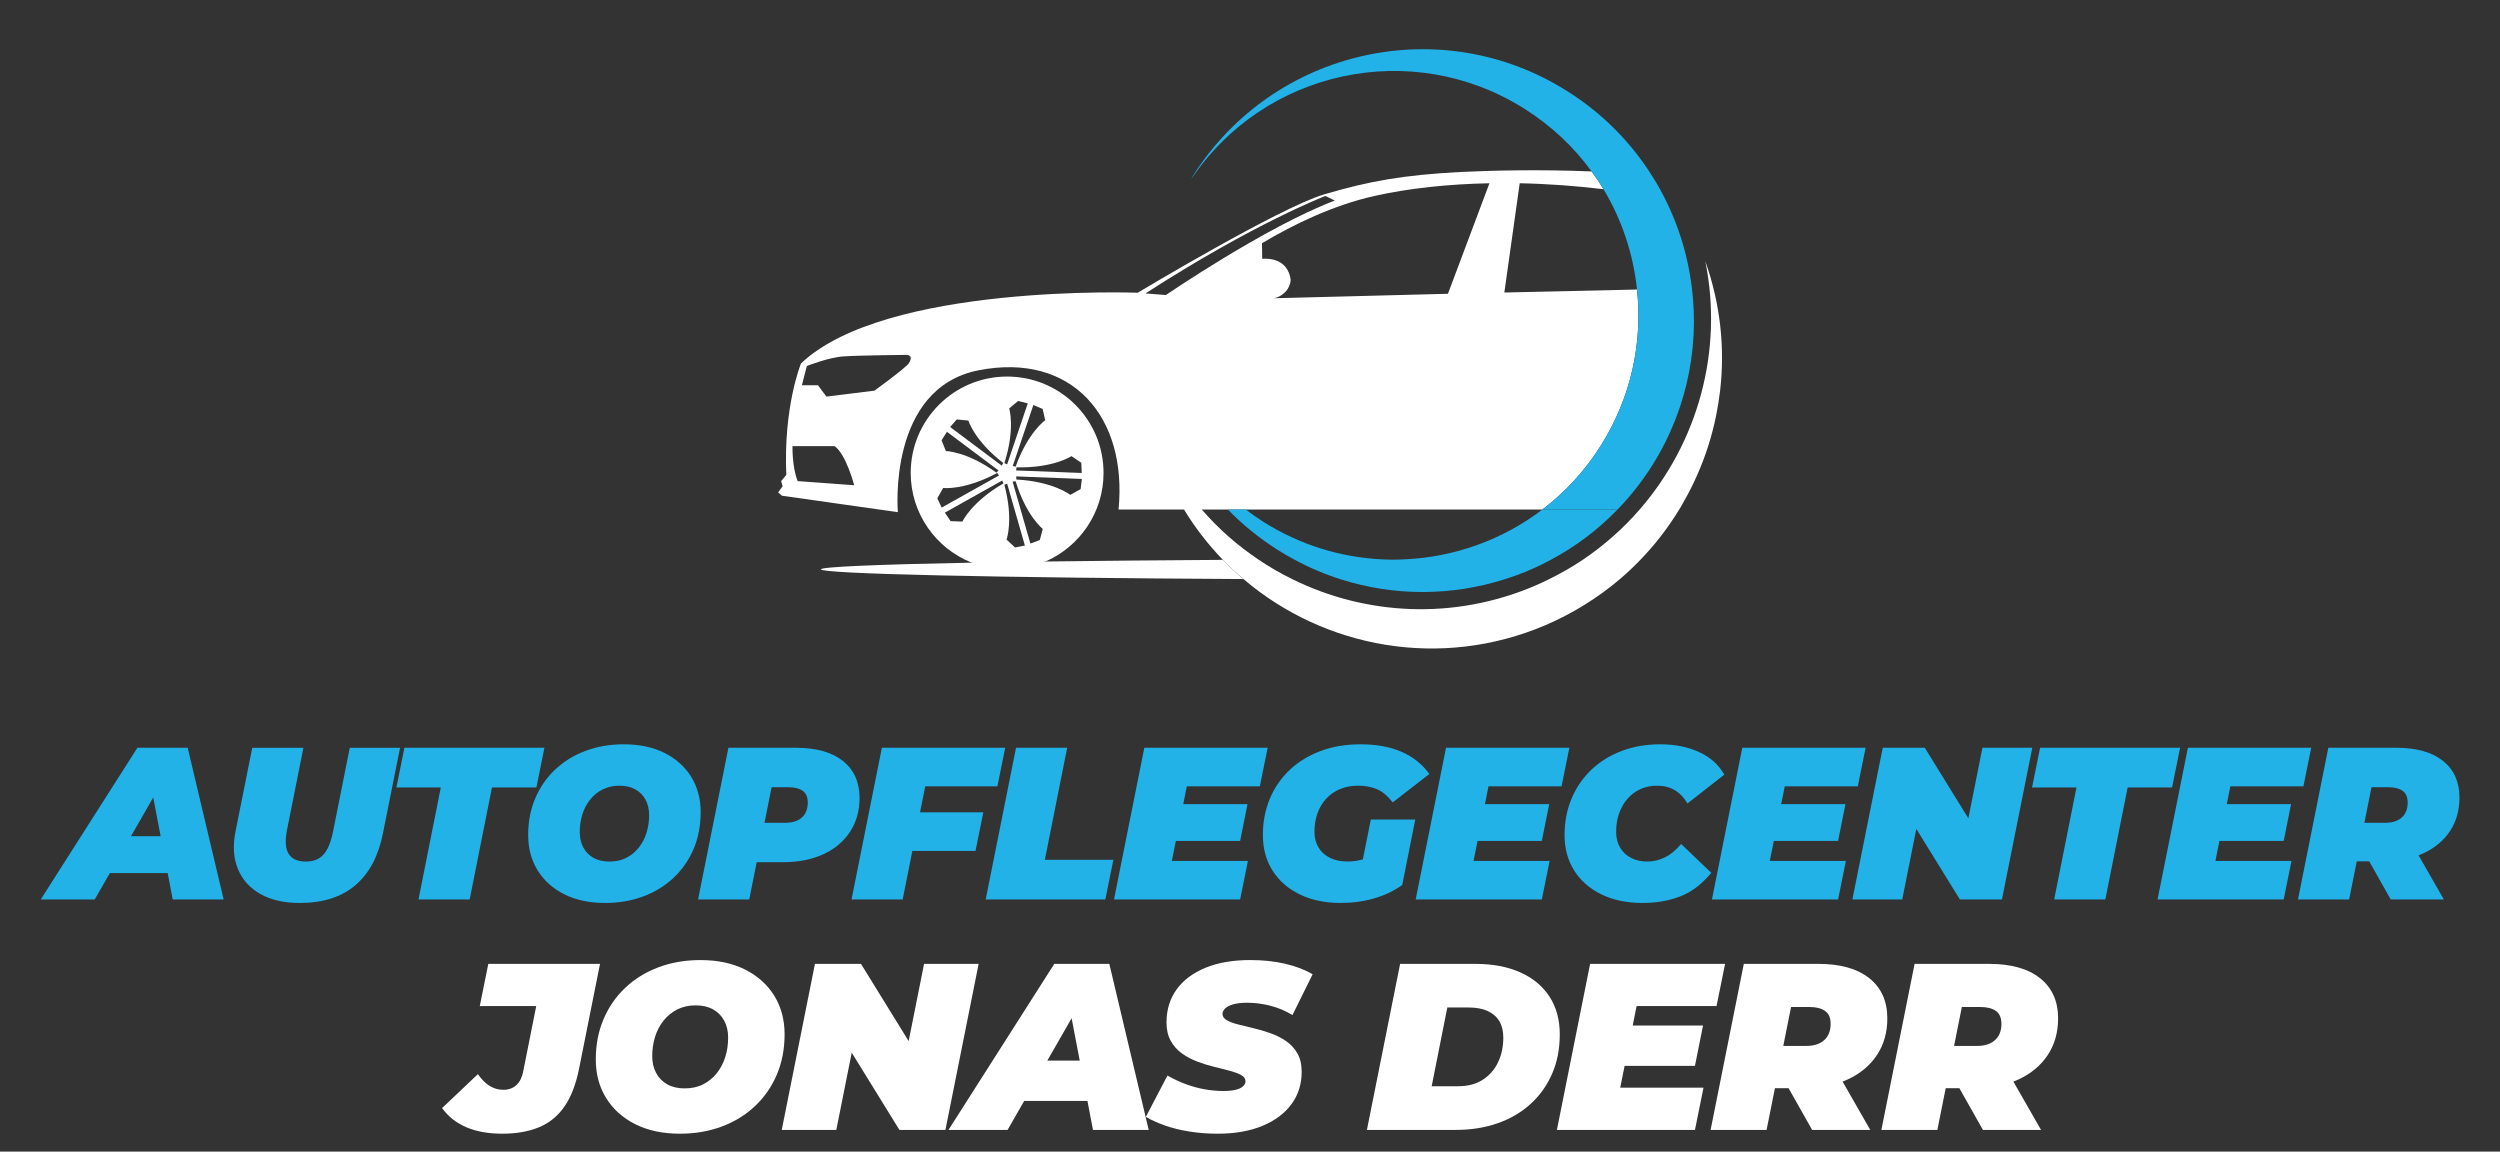
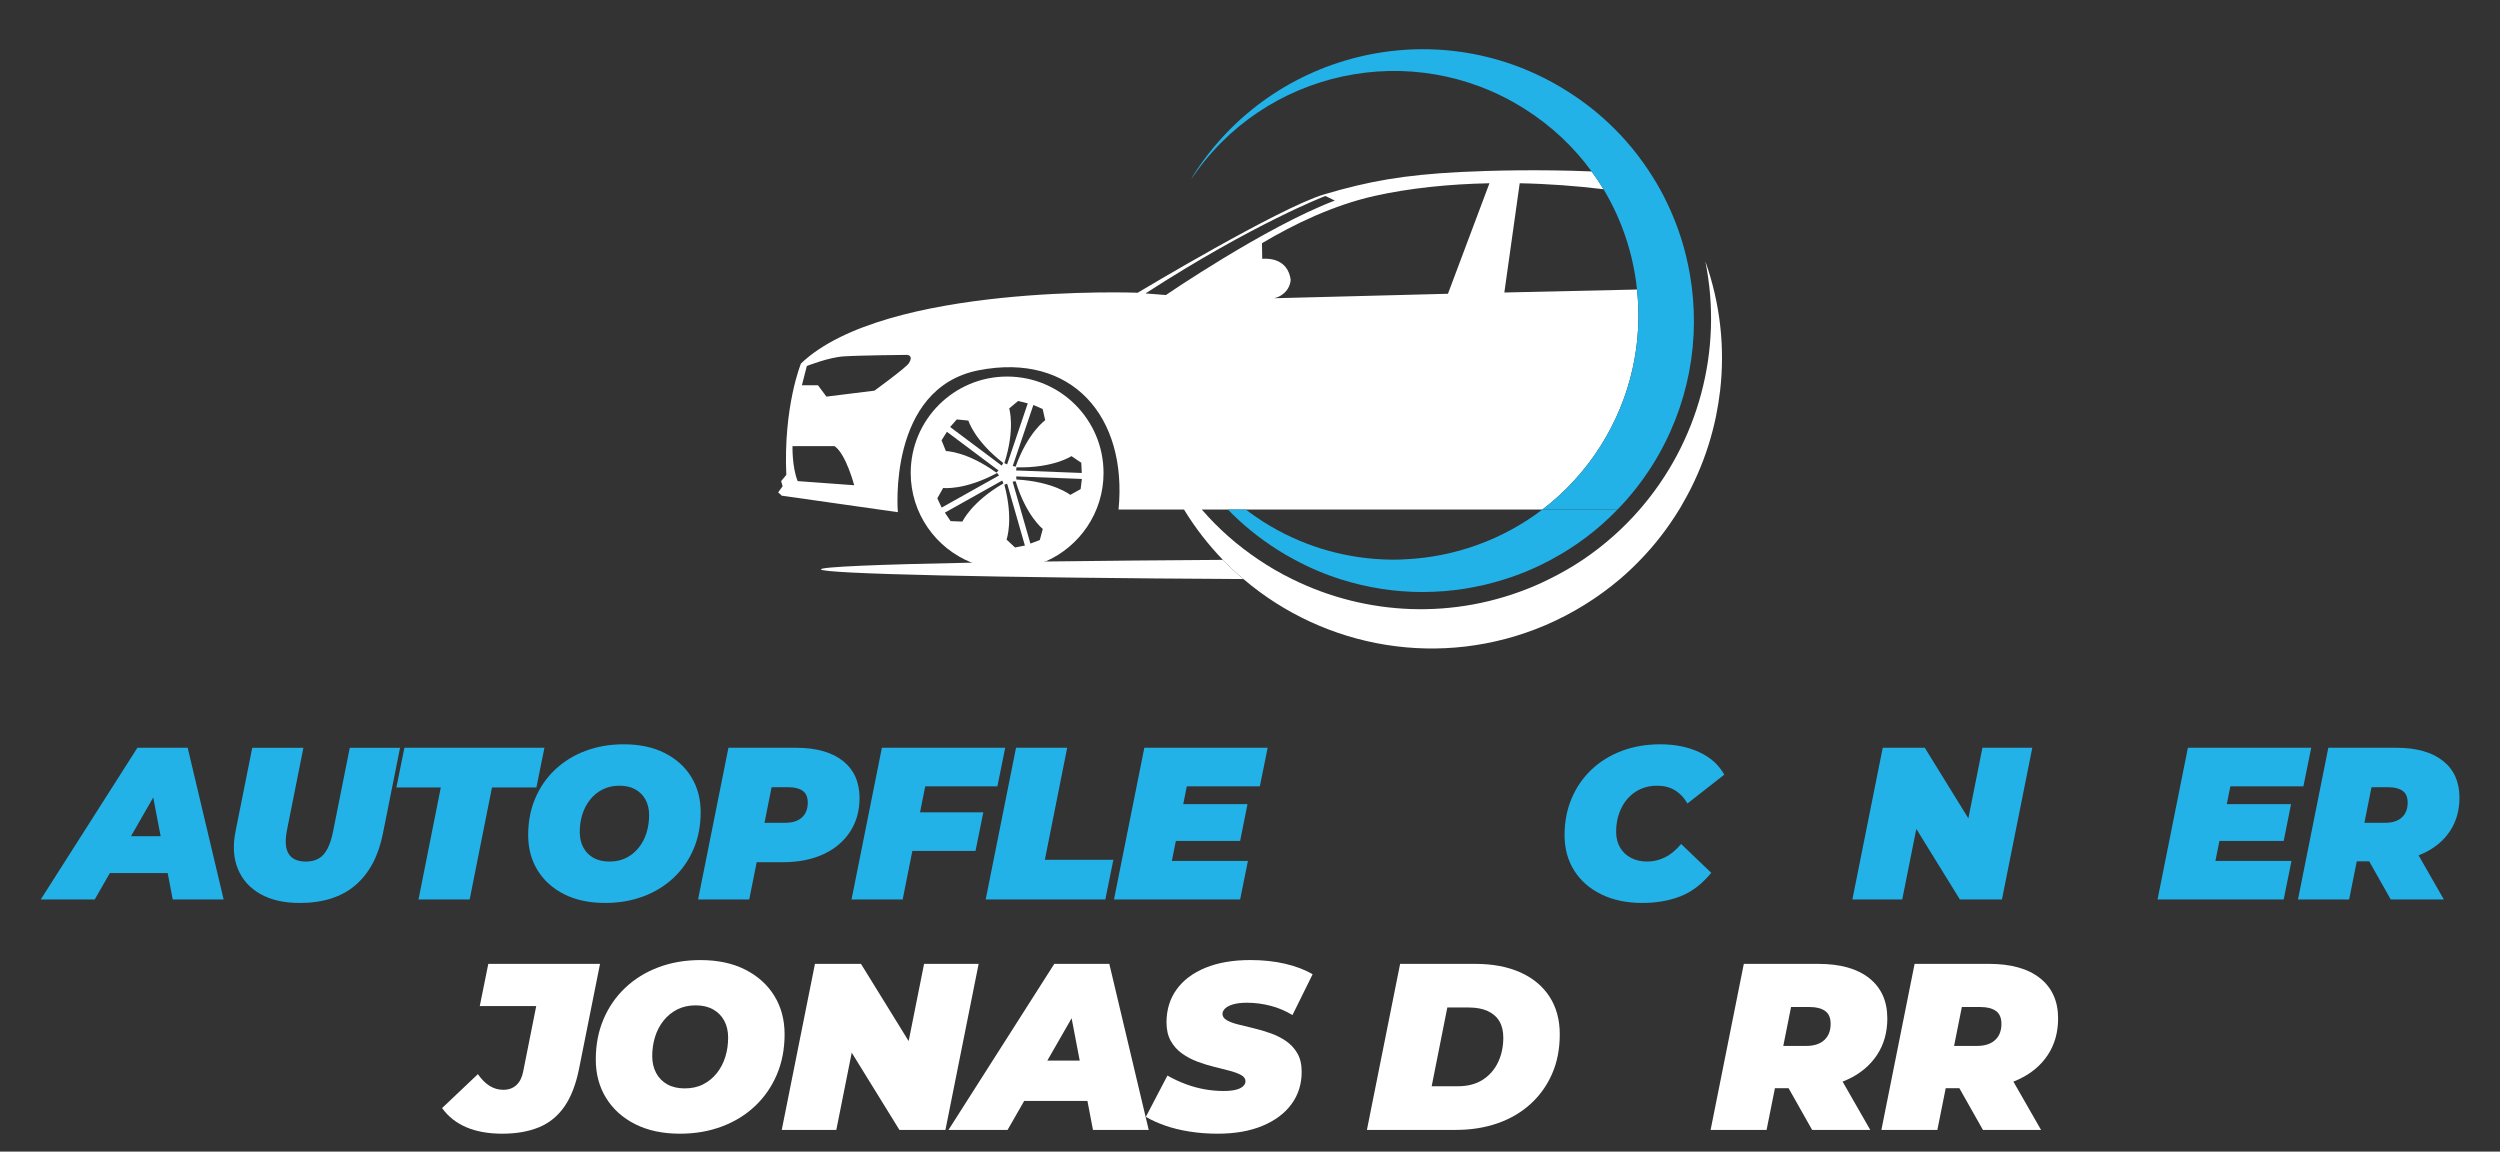
<svg xmlns="http://www.w3.org/2000/svg" id="Layer_1" data-name="Layer 1" viewBox="0 0 218.059 100.445">
  <rect x="0" y="0" width="218.059" height="100.445" fill="#333333" stroke="none" />
  <defs>
    <style>      .cls-1 {        fill: #fff;      }      .cls-2 {        fill-rule: evenodd;      }      .cls-2, .cls-3 {        fill: #23b2e8;      }    </style>
  </defs>
  <g>
    <path class="cls-3" d="M3.553,78.456l8.431-13.233h4.386l3.138,13.233h-4.442l-2.136-11.173h1.739l-6.409,11.173H3.553ZM7.447,76.15l1.777-3.214h6.087l.492,3.214H7.447Z" />
    <path class="cls-3" d="M26.143,78.759c-1.374,0-2.521-.262-3.44-.785-.92-.522-1.572-1.254-1.957-2.192-.385-.938-.451-2.032-.199-3.28l1.456-7.278h4.461l-1.437,7.203c-.088.466-.12.869-.095,1.21.025.34.11.624.255.851.145.227.343.394.596.501.252.107.554.16.907.16.428,0,.797-.088,1.106-.265.309-.176.567-.466.775-.869s.375-.933.501-1.588l1.437-7.203h4.386l-1.494,7.468c-.391,1.979-1.191,3.484-2.401,4.518-1.21,1.034-2.83,1.551-4.858,1.551Z" />
    <path class="cls-3" d="M36.503,78.456l1.947-9.773h-3.875l.7-3.46h12.212l-.699,3.46h-3.875l-1.947,9.773h-4.461Z" />
    <path class="cls-3" d="M52.78,78.759c-1.374,0-2.562-.253-3.563-.757-1.002-.504-1.777-1.2-2.326-2.089-.548-.888-.822-1.912-.822-3.071,0-1.173.205-2.24.615-3.204.409-.965.986-1.8,1.729-2.505.744-.706,1.626-1.251,2.646-1.636,1.021-.384,2.136-.576,3.346-.576,1.374,0,2.562.252,3.563.756s1.777,1.2,2.325,2.089.822,1.913.822,3.072c0,1.172-.205,2.24-.614,3.204-.41.964-.986,1.799-1.73,2.505s-1.625,1.251-2.646,1.635c-1.021.385-2.136.577-3.346.577ZM53.158,75.148c.554,0,1.042-.106,1.465-.321.422-.214.785-.51,1.087-.889.303-.378.529-.81.681-1.295.151-.484.227-.998.227-1.54,0-.517-.104-.968-.312-1.352-.208-.385-.504-.684-.889-.898-.384-.214-.848-.321-1.389-.321-.542,0-1.027.107-1.456.321-.429.215-.794.511-1.097.889-.302.378-.529.81-.681,1.295-.151.485-.227.999-.227,1.541,0,.504.104.951.312,1.342.208.391.504.693.888.907.384.215.848.321,1.39.321Z" />
    <path class="cls-3" d="M60.889,78.456l2.647-13.233h5.879c1.777,0,3.147.385,4.112,1.153.964.77,1.446,1.847,1.446,3.232,0,1.109-.274,2.087-.822,2.931-.548.845-1.323,1.5-2.325,1.966-1.002.467-2.184.699-3.545.699h-4.272l2.382-1.946-1.04,5.198h-4.461ZM66.277,73.788l-1.569-2.023h3.8c.617,0,1.096-.154,1.437-.463s.511-.74.511-1.295c0-.479-.148-.822-.444-1.03-.296-.208-.703-.312-1.219-.312h-3.459l2.382-2.08-1.437,7.203Z" />
    <path class="cls-3" d="M78.735,78.456h-4.461l2.647-13.233h10.756l-.681,3.365h-6.295l-1.966,9.868ZM79.945,70.857h5.823l-.681,3.365h-5.804l.662-3.365Z" />
    <path class="cls-3" d="M85.975,78.456l2.647-13.233h4.461l-1.947,9.773h5.974l-.699,3.46h-10.436Z" />
    <path class="cls-3" d="M102.214,75.091h6.635l-.681,3.365h-11.002l2.647-13.233h10.756l-.681,3.365h-6.371l-1.304,6.503ZM102.913,70.139h5.898l-.643,3.213h-5.898l.643-3.213Z" />
-     <path class="cls-3" d="M116.94,78.759c-1.361,0-2.552-.249-3.573-.747s-1.812-1.19-2.373-2.079c-.561-.889-.841-1.919-.841-3.091,0-1.159.205-2.225.615-3.195.409-.97.992-1.809,1.749-2.514.756-.706,1.654-1.251,2.694-1.636,1.04-.384,2.189-.576,3.45-.576,1.386,0,2.581.217,3.583.652,1.002.435,1.812,1.08,2.429,1.938l-3.195,2.477c-.429-.555-.882-.937-1.361-1.145-.479-.207-1.034-.312-1.664-.312-.58,0-1.103.098-1.569.293s-.867.473-1.2.832c-.334.359-.589.784-.766,1.276-.177.491-.265,1.033-.265,1.625,0,.518.116.971.35,1.361.233.391.567.693,1.002.907.435.215.955.321,1.56.321.504,0,1.008-.085,1.512-.255s1.021-.463,1.55-.879l1.683,3.176c-.693.504-1.5.892-2.42,1.163-.92.271-1.903.406-2.949.406ZM118.566,76.509l1.002-5.028h3.875l-1.134,5.709-3.743-.681Z" />
-     <path class="cls-3" d="M128.529,75.091h6.635l-.681,3.365h-11.002l2.647-13.233h10.756l-.681,3.365h-6.371l-1.304,6.503ZM129.228,70.139h5.898l-.643,3.213h-5.898l.643-3.213Z" />
    <path class="cls-3" d="M143.254,78.759c-1.361,0-2.552-.249-3.573-.747s-1.812-1.19-2.373-2.079c-.561-.889-.841-1.919-.841-3.091,0-1.159.205-2.225.615-3.195.409-.97.986-1.809,1.729-2.514.744-.706,1.626-1.251,2.646-1.636,1.021-.384,2.143-.576,3.365-.576,1.272,0,2.401.227,3.384.681.983.453,1.714,1.108,2.193,1.966l-3.214,2.514c-.277-.491-.636-.872-1.078-1.144-.441-.271-.964-.406-1.569-.406-.529,0-1.011.098-1.446.293-.435.195-.81.473-1.125.832-.315.359-.561.784-.737,1.276-.177.491-.265,1.033-.265,1.625,0,.518.113.971.34,1.361.227.391.545.693.955.907.409.215.885.321,1.427.321.517,0,1.024-.119,1.521-.358.498-.239.974-.631,1.427-1.173l2.628,2.515c-.807.983-1.705,1.667-2.694,2.051-.99.385-2.095.577-3.318.577Z" />
-     <path class="cls-3" d="M154.37,75.091h6.635l-.681,3.365h-11.002l2.647-13.233h10.756l-.681,3.365h-6.371l-1.304,6.503ZM155.069,70.139h5.898l-.643,3.213h-5.898l.643-3.213Z" />
    <path class="cls-3" d="M161.572,78.456l2.647-13.233h3.667l4.972,8.054h-1.55l1.607-8.054h4.348l-2.647,13.233h-3.667l-4.972-8.053h1.55l-1.607,8.053h-4.348Z" />
-     <path class="cls-3" d="M179.172,78.456l1.947-9.773h-3.875l.7-3.46h12.212l-.699,3.46h-3.875l-1.947,9.773h-4.461Z" />
    <path class="cls-3" d="M193.237,75.091h6.635l-.681,3.365h-11.002l2.647-13.233h10.756l-.681,3.365h-6.371l-1.304,6.503ZM193.936,70.139h5.898l-.643,3.213h-5.898l.643-3.213Z" />
    <path class="cls-3" d="M200.438,78.456l2.647-13.233h5.936c1.752,0,3.107.382,4.064,1.145.958.763,1.437,1.83,1.437,3.204,0,1.109-.274,2.079-.822,2.911-.548.832-1.323,1.48-2.325,1.947-1.002.466-2.184.699-3.545.699h-4.272l2.382-1.871-1.04,5.198h-4.461ZM205.826,73.788l-1.569-2.023h3.8c.617,0,1.096-.154,1.437-.463s.511-.74.511-1.295c0-.479-.148-.822-.444-1.03-.296-.208-.703-.312-1.219-.312h-3.459l2.382-2.08-1.437,7.203ZM208.53,78.456l-2.722-4.82h4.594l2.76,4.82h-4.631Z" />
  </g>
  <g>
    <path class="cls-1" d="M43.814,98.885c-1.214,0-2.258-.187-3.134-.559s-1.583-.931-2.121-1.676l3.124-2.959c.317.455.659.797,1.024,1.024s.762.342,1.189.342c.469,0,.852-.138,1.148-.414s.493-.669.59-1.18l1.138-5.71h-4.924l.744-3.683h9.745l-1.82,9.104c-.276,1.393-.704,2.507-1.283,3.341-.579.835-1.32,1.438-2.224,1.811-.904.372-1.97.559-3.197.559Z" />
    <path class="cls-1" d="M59.311,98.885c-1.504,0-2.804-.276-3.9-.827-1.097-.552-1.944-1.314-2.545-2.287-.6-.972-.899-2.093-.899-3.361,0-1.283.224-2.452.672-3.507.448-1.056,1.079-1.969,1.894-2.741.813-.772,1.779-1.369,2.896-1.79s2.338-.631,3.662-.631c1.503,0,2.803.275,3.899.827s1.945,1.314,2.545,2.286c.601.973.9,2.094.9,3.362,0,1.283-.225,2.452-.673,3.507-.448,1.056-1.079,1.969-1.893,2.741-.814.772-1.779,1.369-2.896,1.79-1.117.42-2.338.631-3.662.631ZM59.724,94.933c.607,0,1.142-.116,1.604-.352.462-.234.859-.559,1.19-.972.331-.414.579-.887.744-1.418.166-.53.248-1.093.248-1.686,0-.565-.113-1.059-.341-1.479s-.552-.748-.973-.983c-.421-.234-.928-.352-1.521-.352s-1.124.117-1.593.352c-.47.235-.869.559-1.2.973s-.579.887-.745,1.417c-.165.531-.248,1.094-.248,1.687,0,.552.113,1.042.341,1.469.229.428.552.759.973.993.421.235.928.352,1.521.352Z" />
    <path class="cls-1" d="M68.187,98.554l2.896-14.482h4.015l5.44,8.813h-1.696l1.759-8.813h4.759l-2.896,14.482h-4.014l-5.441-8.813h1.696l-1.759,8.813h-4.759Z" />
    <path class="cls-1" d="M82.731,98.554l9.228-14.482h4.8l3.435,14.482h-4.861l-2.338-12.228h1.903l-7.014,12.228h-5.152ZM86.994,96.029l1.944-3.517h6.662l.538,3.517h-9.145Z" />
    <path class="cls-1" d="M106.214,98.885c-.855,0-1.676-.062-2.462-.187s-1.5-.3-2.142-.527-1.196-.479-1.665-.755l1.883-3.601c.537.304,1.079.556,1.624.756s1.089.349,1.634.444c.545.097,1.087.145,1.625.145.427,0,.782-.034,1.065-.103.282-.069.496-.169.641-.301.146-.131.218-.279.218-.444,0-.221-.124-.4-.372-.538-.249-.138-.576-.262-.983-.372s-.855-.225-1.345-.342-.982-.269-1.479-.455c-.496-.187-.948-.424-1.354-.714-.407-.29-.735-.655-.983-1.097s-.372-.979-.372-1.613c0-1.104.293-2.062.879-2.876s1.428-1.445,2.524-1.894,2.403-.672,3.921-.672c1.075,0,2.079.106,3.01.32.932.214,1.734.521,2.411.921l-1.759,3.559c-.579-.358-1.211-.628-1.894-.807-.683-.18-1.376-.27-2.079-.27-.469,0-.862.045-1.18.135s-.555.21-.714.362c-.158.151-.237.311-.237.476,0,.221.124.403.372.548.248.146.579.27.993.373s.865.214,1.355.331c.489.117.979.262,1.469.435.489.172.941.399,1.355.683.413.282.744.642.993,1.075.248.435.372.97.372,1.604,0,1.076-.297,2.018-.89,2.824-.593.808-1.438,1.438-2.534,1.894s-2.397.683-3.9.683Z" />
    <path class="cls-1" d="M119.227,98.554l2.896-14.482h6.538c1.531,0,2.849.248,3.952.744,1.104.497,1.951,1.204,2.545,2.121.593.917.89,2.011.89,3.279,0,1.283-.225,2.435-.673,3.455s-1.076,1.896-1.883,2.628-1.762,1.29-2.865,1.676-2.317.579-3.642.579h-7.759ZM124.876,94.747h2.276c.868,0,1.596-.189,2.183-.569.586-.379,1.03-.89,1.334-1.531.304-.641.455-1.354.455-2.141,0-.565-.113-1.042-.341-1.428s-.565-.683-1.014-.89-1.004-.311-1.666-.311h-1.862l-1.365,6.869Z" />
-     <path class="cls-1" d="M141.323,94.871h7.262l-.744,3.683h-12.042l2.896-14.482h11.772l-.744,3.683h-6.973l-1.428,7.117ZM142.089,89.45h6.455l-.703,3.518h-6.455l.703-3.518Z" />
    <path class="cls-1" d="M149.206,98.554l2.896-14.482h6.497c1.917,0,3.399.417,4.448,1.251,1.048.835,1.572,2.004,1.572,3.508,0,1.214-.3,2.275-.9,3.186-.6.91-1.448,1.621-2.544,2.131-1.097.511-2.39.766-3.88.766h-4.676l2.607-2.048-1.139,5.689h-4.883ZM155.102,93.443l-1.717-2.214h4.158c.676,0,1.2-.169,1.573-.507.372-.338.559-.811.559-1.417,0-.524-.163-.9-.486-1.128-.324-.228-.77-.341-1.335-.341h-3.786l2.607-2.276-1.573,7.883ZM158.061,98.554l-2.979-5.275h5.027l3.021,5.275h-5.069Z" />
    <path class="cls-1" d="M164.102,98.554l2.896-14.482h6.497c1.917,0,3.399.417,4.448,1.251,1.048.835,1.572,2.004,1.572,3.508,0,1.214-.3,2.275-.9,3.186-.6.91-1.448,1.621-2.544,2.131-1.097.511-2.39.766-3.88.766h-4.676l2.607-2.048-1.139,5.689h-4.883ZM169.999,93.443l-1.717-2.214h4.158c.676,0,1.2-.169,1.573-.507.372-.338.559-.811.559-1.417,0-.524-.163-.9-.486-1.128-.324-.228-.77-.341-1.335-.341h-3.786l2.607-2.276-1.573,7.883ZM172.958,98.554l-2.979-5.275h5.027l3.021,5.275h-5.069Z" />
  </g>
  <g>
    <g>
      <path class="cls-1" d="M71.604,49.661c0,.395,15.489.733,36.851.846-.627-.52-1.222-1.084-1.786-1.674-5.679.038-10.907.082-15.495.144h-.006c-2.3.031-4.444.069-6.4.1-8.193.157-13.163.364-13.163.583Z" />
      <g>
        <path class="cls-1" d="M148.745,22.794c1.58,7.79-.64,15.8-5.73,21.65-1.43,1.65-3.09,3.12-4.94,4.37-.94.63-1.93,1.2-2.97,1.71-.4.2-.81.39-1.23.57-7.07,3.02-14.75,2.58-21.14-.57-1.03-.5-2.01-1.07-2.96-1.71-1.82-1.22-3.49-2.68-4.95-4.37h29.71c1.95-1.49,3.68-3.34,5.07-5.54,2.67-4.22,3.68-9.03,3.18-13.65-3.69.08-7.64.17-11.57.26l1.34-9.53c2.52.05,4.99.24,7.31.52-.32-.53-.67-1.05-1.04-1.55-4.52-.19-8.87-.08-11.48.05-4.94.26-7.96.8-11.85,1.95-3.9,1.16-16.26,8.58-16.26,8.58,0,0-22.03-.83-29.37,6.17,0,0-1.54,3.74-1.28,9.72l-.45.54.13.45-.39.53.31.29,10.13,1.44s-.94-10.82,7.06-12.38c8.13-1.58,12.98,4.05,12.19,12.15h5.71c.98,1.61,2.12,3.07,3.39,4.39.57.59,1.16,1.15,1.79,1.67,7.08,6.04,17.23,7.92,26.36,4.02,2.42-1.04,4.59-2.41,6.49-4.02.62-.53,1.2-1.08,1.76-1.66,1.3-1.34,2.44-2.82,3.4-4.4.1-.15.2-.32.28-.48.5-.85.94-1.72,1.33-2.62.71-1.61,1.24-3.3,1.6-5.03.15-.74.27-1.48.36-2.24.43-3.71.03-7.56-1.29-11.28ZM69.575,41.964c-.5-1.24-.45-3.05-.45-3.05h3.67c1,.69,1.71,3.41,1.71,3.41l-4.93-.36ZM79.265,31.694c-.27.4-2.99,2.38-2.99,2.38l-4.19.52-.74-.99h-1.4l.43-1.68s1.91-.76,3.23-.84c1.33-.09,5.5-.13,5.5-.13.39.04.43.32.16.74ZM129.915,15.984l-3.62,9.64c-2.82.07-5.57.14-8.14.21-2.56.06-4.94.12-7.03.18.19-.04.36-.1.48-.17,1.01-.55.97-1.47.97-1.47-.27-1.77-1.82-1.85-2.48-1.8l-.02-1.36c2.81-1.67,6.21-3.31,9.8-4.12,3.08-.69,6.54-1.04,10.04-1.11ZM101.695,25.734l-1.78-.14c9.46-6.12,15.69-8.5,15.69-8.5l.82.4c-6.07,2.31-14.73,8.24-14.73,8.24Z" />
        <path class="cls-1" d="M87.845,32.844c-4.64,0-8.41,3.76-8.41,8.41,0,3.55,2.21,6.59,5.32,7.82h.01c.95.38,1.99.59,3.08.59,1.18,0,2.29-.24,3.32-.69h.03c2.98-1.3,5.06-4.27,5.06-7.72,0-4.65-3.76-8.41-8.41-8.41ZM94.315,40.364l.04.89-5.73-.22.04-.27c3.24.07,4.79-.98,4.79-.98l.86.58ZM90.945,35.674l.22.98s-1.51,1.06-2.58,4.05l-.25-.06,1.8-5.32.81.35ZM90.955,46.134l-.26.97-.82.31-1.55-5.4.26-.04c.92,3.03,2.37,4.16,2.37,4.16ZM88.025,35.624l.78-.65.84.21-1.8,5.32-.24-.11c.97-3.02.42-4.77.42-4.77ZM87.845,42.184l1.55,5.4-.86.17-.74-.69s.63-1.72-.19-4.78l.24-.1ZM83.455,36.584l1.01.1s.53,1.76,3.04,3.7l-.13.23-4.5-3.37.58-.66ZM82.595,37.664l4.5,3.37-.19.19c-2.57-1.86-4.4-1.88-4.4-1.88l-.38-.94.47-.74ZM81.755,43.464l.51-.9s1.86.23,4.71-1.31l.16.22-5,2.8-.38-.81ZM83.945,45.494l-1.03-.04-.5-.74,5-2.8.11.25c-2.8,1.62-3.58,3.33-3.58,3.33ZM93.355,43.164s-1.47-1.16-4.7-1.34l-.02-.27,5.73.22-.11.89-.9.5Z" />
      </g>
    </g>
    <path class="cls-2" d="M144.095,40.624c-.89,1.4-1.9,2.68-3.01,3.82h-6.55c1.95-1.49,3.68-3.34,5.07-5.54,2.67-4.22,3.68-9.03,3.18-13.65-.32-3.08-1.31-6.07-2.92-8.75-.32-.53-.67-1.05-1.04-1.55-1.53-2.11-3.49-3.97-5.83-5.45-9.81-6.22-22.76-3.43-29.15,6.21.09-.13.17-.28.23-.41,7.01-11.03,21.63-14.34,32.66-7.33,3.08,1.94,5.54,4.47,7.36,7.36.48.75.91,1.52,1.29,2.32.97,2,1.65,4.13,2.02,6.32.96,5.57-.06,11.5-3.31,16.65Z" />
    <path class="cls-2" d="M107.102,44.446c1.272,1.31,2.72,2.489,4.331,3.51.476.301.959.589,1.454.846,1.323.721,2.689,1.298,4.081,1.736,4.708,1.492,9.685,1.442,14.254-.006,1.41-.439,2.783-1.015,4.093-1.73,2.106-1.122,4.056-2.583,5.767-4.357h-6.55c-3.473,2.645-7.654,4.137-11.941,4.338-.683.044-1.366.044-2.05.006-3.56-.169-7.121-1.235-10.343-3.272-.527-.339-1.041-.69-1.529-1.072h-1.567Z" />
  </g>
</svg>